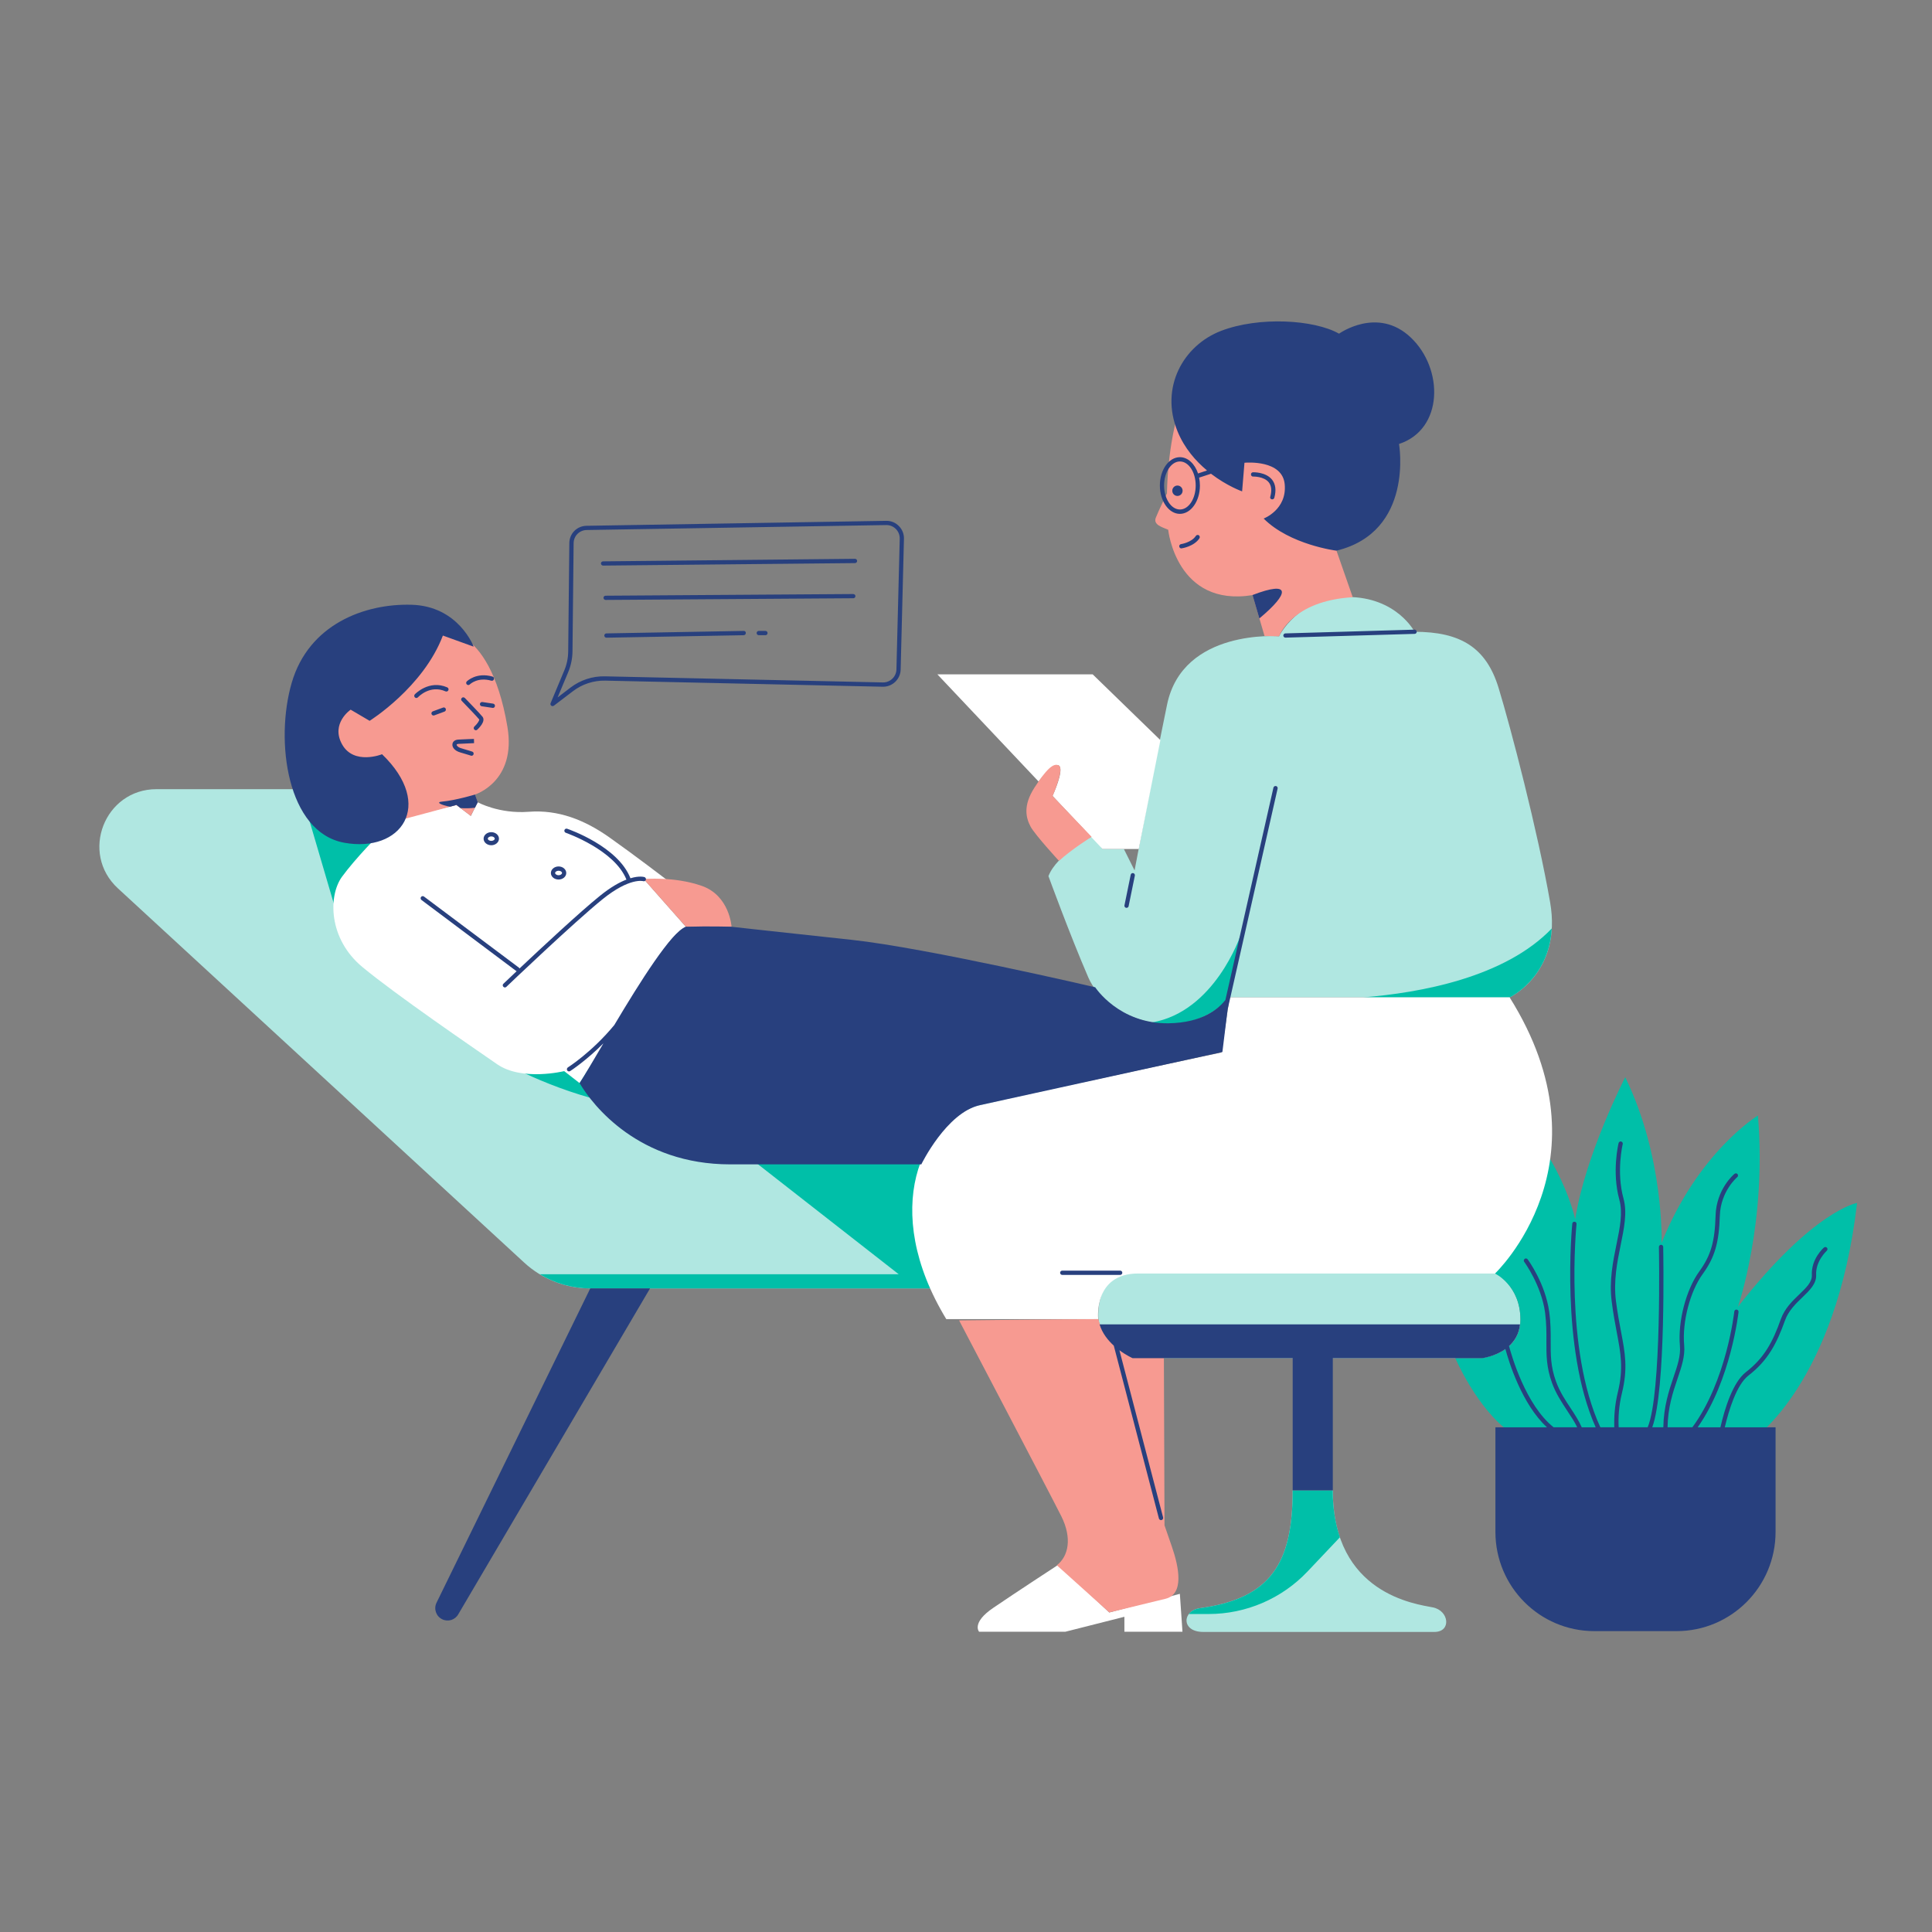
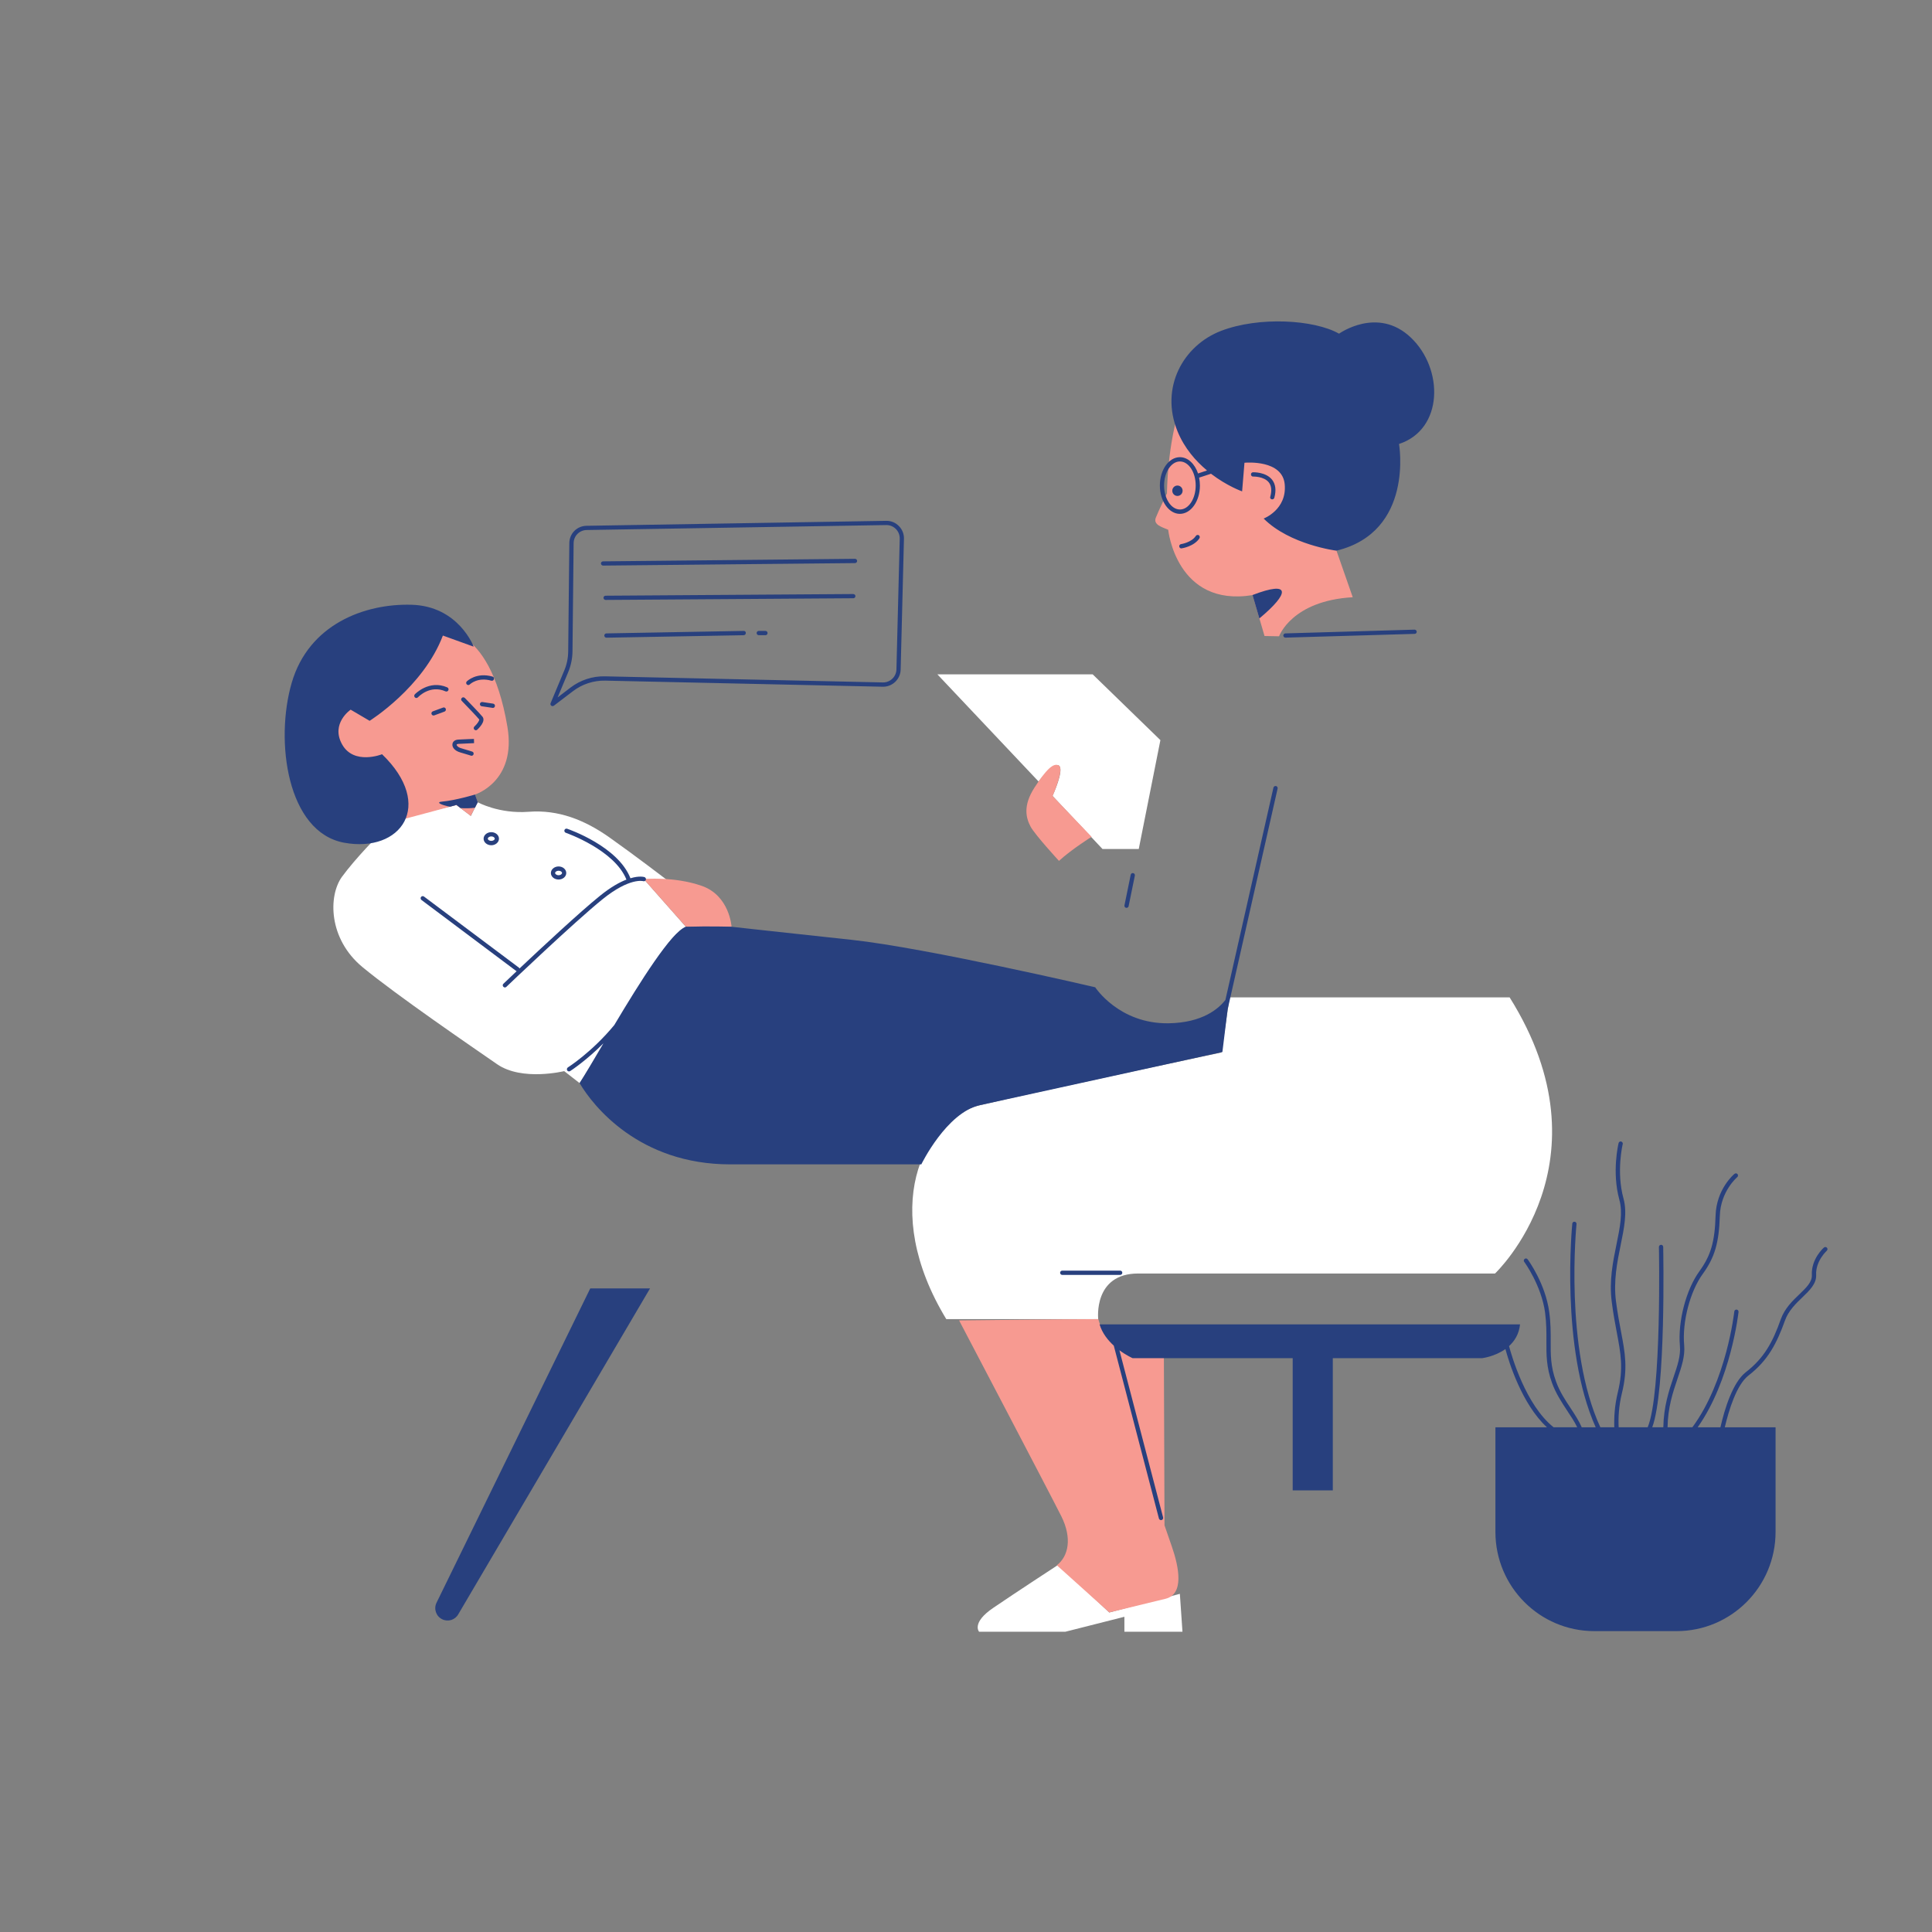
<svg xmlns="http://www.w3.org/2000/svg" width="150" zoomAndPan="magnify" viewBox="0 0 112.5 112.5" height="150" preserveAspectRatio="xMidYMid meet" version="1.0">
  <rect x="0" y="0" width="112.5" height="112.5" fill="#808080" stroke="none" />
  <defs>
    <clipPath id="2ee94a13d4">
-       <path d="M 5 34 L 91 34 L 91 95.051 L 5 95.051 Z M 5 34 " clip-rule="nonzero" />
-     </clipPath>
+       </clipPath>
    <clipPath id="eaa9f96bc8">
-       <path d="M 17 45 L 108.145 45 L 108.145 94 L 17 94 Z M 17 45 " clip-rule="nonzero" />
-     </clipPath>
+       </clipPath>
    <clipPath id="1b7a2c93a4">
      <path d="M 19 39 L 91 39 L 91 95.051 L 19 95.051 Z M 19 39 " clip-rule="nonzero" />
    </clipPath>
  </defs>
  <g clip-path="url(#2ee94a13d4)">
-     <path fill="#b0e7e1" d="M 88.535 76.848 C 88.535 78.836 86.301 79.086 86.301 79.086 L 65.949 79.086 C 65.949 79.086 64.215 78.34 63.965 76.848 C 63.965 76.848 63.855 75.867 64.305 75.023 L 34.375 75.023 C 32.949 75.023 31.574 74.488 30.523 73.52 L 6.867 51.73 C 4.637 49.676 6.09 45.953 9.113 45.953 L 22.809 45.953 L 45.516 62.953 L 86.172 62.953 L 86.172 74.113 L 87.043 74.113 C 87.047 74.113 88.535 74.859 88.535 76.848 Z M 90.262 52.531 C 89.547 48.418 87.98 42.406 87.262 40.055 C 86.543 37.703 85.047 36.789 82.371 36.789 C 82.371 36.789 81.328 34.762 78.457 34.762 C 75.586 34.762 74.48 37.051 74.48 37.051 C 74.48 37.051 68.871 36.594 67.957 41.035 C 67.043 45.48 66.066 50.684 66.066 50.684 L 65.445 49.441 L 64.203 49.441 L 63.621 48.691 C 63.621 48.691 61.547 49.73 61.051 51.016 C 61.051 51.016 62.293 54.422 63.371 56.914 C 64.449 59.406 69 60.945 71.598 58.078 L 87.906 58.078 C 87.906 58.078 90.98 56.637 90.262 52.531 Z M 83.434 93.598 C 82.484 93.406 77.609 92.836 77.609 86.785 L 75.273 86.785 C 75.273 91.023 74 93.082 69.871 93.645 C 68.824 93.789 68.777 95.027 70.059 95.027 C 71.344 95.027 82.531 95.027 83.527 95.027 C 84.527 95.027 84.383 93.785 83.434 93.598 Z M 83.434 93.598 " fill-opacity="1" fill-rule="nonzero" />
-   </g>
+     </g>
  <g clip-path="url(#eaa9f96bc8)">
    <path fill="#00bfa8" d="M 108.137 70.047 C 106.918 80.547 102.102 83.785 102.102 83.785 L 87.945 83.414 C 85.984 82.004 84.742 79.082 84.742 79.082 L 86.301 79.082 C 86.301 79.082 88.535 78.848 88.535 76.844 C 88.535 74.844 87.051 74.156 87.051 74.156 L 87.492 64.055 C 90.934 67.184 91.723 71 91.723 71 C 92.309 67.238 94.637 62.727 94.637 62.727 C 96.914 67.395 96.754 72.379 96.754 72.379 C 98.871 67.078 102.363 64.957 102.363 64.957 C 102.895 71.215 101.199 76.094 101.199 76.094 C 105.594 70.473 108.137 70.047 108.137 70.047 Z M 42.109 66.211 L 52.332 74.199 L 31.434 74.199 C 32.312 74.734 33.328 75.023 34.375 75.023 L 56.023 75.023 L 64.07 67.746 L 55.883 64.227 Z M 75.273 86.785 C 75.273 91.023 74 93.082 69.867 93.645 C 69.57 93.688 69.355 93.816 69.227 93.984 L 70.375 93.984 C 72.555 93.984 74.641 93.09 76.141 91.504 L 78.023 89.516 C 77.766 88.758 77.605 87.859 77.605 86.785 Z M 72.23 54.477 C 72.23 54.477 70.738 58.91 67.082 59.535 C 68.586 59.809 70.234 59.48 71.477 58.203 Z M 90.359 54.066 C 87.629 56.914 82.727 57.809 79.363 58.078 L 87.906 58.078 C 87.906 58.078 90.195 57.004 90.359 54.066 Z M 17.48 45.953 L 19.691 53.48 L 22.281 53.359 L 23.961 46.812 L 22.809 45.949 L 17.48 45.949 Z M 40.48 60.004 L 29.883 60.246 L 29.34 61.883 C 29.34 61.883 32.609 63.762 36.605 64.43 C 40.602 65.102 40.48 60.004 40.48 60.004 Z M 40.48 60.004 " fill-opacity="1" fill-rule="nonzero" />
  </g>
  <g clip-path="url(#1b7a2c93a4)">
    <path fill="#ffffff" d="M 87.055 74.156 C 87.055 74.156 68.531 74.156 66.277 74.156 C 63.648 74.156 63.949 76.812 63.949 76.812 L 55.102 76.812 C 51.227 70.438 53.656 65.164 57.07 64.355 C 60.48 63.543 71.125 61.285 71.125 61.285 L 71.598 58.078 L 87.906 58.078 C 93.926 67.68 87.055 74.156 87.055 74.156 Z M 61.664 44.582 C 61.992 44.828 61.289 46.344 61.289 46.344 L 64.199 49.438 L 66.309 49.438 L 67.57 43.098 L 63.625 39.266 L 54.582 39.266 L 60.477 45.508 C 60.477 45.508 61.332 44.336 61.664 44.582 Z M 38.824 51.23 C 38.824 51.23 36.914 49.77 35.48 48.758 C 34.047 47.746 32.512 47.137 30.785 47.27 C 29.062 47.402 27.816 46.715 27.816 46.715 L 27.418 47.512 L 26.578 46.875 L 22.258 47.91 L 22.109 48.559 C 22.109 48.559 20.711 49.961 19.91 51.059 C 19.113 52.164 19.113 54.664 21.109 56.316 C 23.109 57.969 27.504 60.969 28.953 61.973 C 30.406 62.973 32.852 62.371 32.852 62.371 L 33.75 63.07 C 33.75 63.07 37.797 56.664 38.547 55.465 C 39.293 54.262 39.938 53.965 39.938 53.965 L 37.492 51.195 Z M 64.594 93.895 L 61.617 91.121 C 61.617 91.121 59.113 92.754 57.832 93.629 C 56.551 94.5 57.012 95.016 57.012 95.016 L 62.035 95.016 L 65.473 94.145 L 65.473 95.016 L 68.855 95.016 L 68.703 92.809 Z M 64.594 93.895 " fill-opacity="1" fill-rule="nonzero" />
  </g>
  <path fill="#f79a91" d="M 68.23 90.035 C 68.652 91.25 68.969 92.836 67.863 93.098 C 66.758 93.363 64.594 93.891 64.594 93.891 L 61.539 91.145 C 62.223 90.617 62.434 89.562 61.801 88.293 C 61.168 87.027 55.848 76.887 55.848 76.887 C 55.848 76.887 62.414 76.812 63.953 76.812 C 64.246 77.934 65.375 79.043 66.293 79.043 C 67.211 79.043 67.773 79.043 67.773 79.043 L 67.809 88.82 C 67.809 88.82 67.809 88.82 68.23 90.035 Z M 40.859 51.582 C 39.227 51.016 37.488 51.191 37.488 51.191 L 39.938 53.961 L 42.598 53.961 C 42.598 53.965 42.492 52.152 40.859 51.582 Z M 27.164 37.227 C 26.398 36.688 23.453 35.156 20.504 37.004 C 17.559 38.852 18.121 43.02 19.762 44.801 C 21.406 46.582 23.07 47.012 23.07 47.012 L 23.633 47.664 L 26.578 46.875 L 27.41 47.508 L 27.816 46.715 L 27.656 46.266 C 27.656 46.266 30.086 45.523 29.547 42.324 C 29.008 39.121 27.93 37.77 27.164 37.227 Z M 80.145 22.898 C 77.551 18.477 69.578 21.117 68.766 23.512 C 67.953 25.902 67.953 28.727 67.953 28.727 C 67.953 28.727 67.461 29.742 67.301 30.148 C 67.145 30.555 67.66 30.691 68.023 30.848 C 68.023 30.848 68.496 35.375 72.938 34.652 L 73.633 37.035 L 74.48 37.051 C 74.48 37.051 75.211 34.98 78.77 34.777 L 77.824 32.066 C 77.824 32.066 82.734 27.324 80.145 22.898 Z M 61.664 50.129 C 62.375 49.473 63.562 48.727 63.562 48.727 L 61.293 46.355 C 61.293 46.355 61.977 44.781 61.664 44.582 C 61.348 44.383 60.918 44.812 60.234 45.867 C 59.551 46.926 59.75 47.641 60.008 48.129 C 60.266 48.613 61.664 50.129 61.664 50.129 Z M 61.664 50.129 " fill-opacity="1" fill-rule="nonzero" />
  <path fill="#28407e" d="M 68.262 28.574 C 68.262 28.41 68.395 28.273 68.562 28.273 C 68.73 28.273 68.863 28.41 68.863 28.574 C 68.863 28.742 68.73 28.879 68.562 28.879 C 68.395 28.879 68.262 28.742 68.262 28.574 Z M 67.539 28.27 C 67.539 27.359 68.062 26.621 68.707 26.621 C 69.172 26.621 69.574 27.012 69.762 27.57 L 70.285 27.395 C 69.633 26.852 68.969 26.102 68.566 25.113 C 67.531 22.57 68.895 20.113 71.105 19.266 C 73.312 18.418 76.527 18.609 77.973 19.43 C 77.973 19.43 80.211 17.82 82.145 19.648 C 84.082 21.48 84.055 25.004 81.465 25.852 C 81.465 25.852 82.359 30.961 77.82 32.066 C 77.82 32.066 75.109 31.727 73.582 30.195 C 73.582 30.195 74.945 29.68 74.809 28.203 C 74.676 26.762 72.574 26.938 72.473 26.945 L 72.465 26.949 L 72.328 28.613 C 72.328 28.613 71.461 28.309 70.516 27.586 L 69.824 27.812 C 69.852 27.957 69.871 28.113 69.871 28.273 C 69.871 29.184 69.348 29.922 68.703 29.922 C 68.062 29.922 67.539 29.18 67.539 28.27 Z M 67.785 28.27 C 67.785 29.039 68.199 29.668 68.707 29.668 C 69.215 29.668 69.625 29.043 69.625 28.27 C 69.625 27.496 69.215 26.871 68.707 26.871 C 68.199 26.871 67.785 27.5 67.785 28.27 Z M 69.633 31.207 C 69.383 31.59 68.777 31.684 68.77 31.684 C 68.703 31.695 68.656 31.758 68.668 31.824 C 68.676 31.887 68.73 31.934 68.789 31.934 C 68.797 31.934 68.801 31.934 68.809 31.93 C 68.836 31.926 69.531 31.82 69.844 31.344 C 69.879 31.285 69.863 31.207 69.809 31.168 C 69.746 31.133 69.672 31.148 69.633 31.207 Z M 74.047 29.074 C 74.059 29.078 74.07 29.078 74.082 29.078 C 74.137 29.078 74.184 29.043 74.203 28.988 C 74.324 28.547 74.277 28.195 74.074 27.934 C 73.711 27.477 72.988 27.5 72.961 27.5 C 72.891 27.504 72.84 27.562 72.844 27.629 C 72.844 27.699 72.906 27.758 72.973 27.75 C 72.977 27.75 73.598 27.73 73.883 28.09 C 74.035 28.285 74.066 28.562 73.969 28.922 C 73.941 28.992 73.98 29.059 74.047 29.074 Z M 72.934 34.648 L 73.332 36.012 C 75.121 34.52 75.168 33.789 72.934 34.648 Z M 74.848 36.883 C 74.781 36.883 74.727 36.941 74.727 37.008 C 74.73 37.078 74.785 37.129 74.852 37.129 C 74.855 37.129 74.855 37.129 74.855 37.129 L 82.375 36.91 C 82.445 36.91 82.496 36.852 82.496 36.785 C 82.492 36.715 82.434 36.664 82.367 36.664 Z M 65.574 52.863 C 65.582 52.863 65.59 52.863 65.598 52.863 C 65.656 52.863 65.711 52.824 65.719 52.766 L 66.082 50.988 C 66.098 50.922 66.051 50.855 65.984 50.84 C 65.918 50.828 65.852 50.871 65.84 50.941 L 65.477 52.719 C 65.465 52.785 65.504 52.848 65.574 52.863 Z M 65.352 74.113 C 65.352 74.043 65.297 73.988 65.227 73.988 L 61.855 73.988 C 61.785 73.988 61.73 74.043 61.73 74.113 C 61.73 74.18 61.785 74.238 61.855 74.238 L 65.227 74.238 C 65.297 74.238 65.352 74.18 65.352 74.113 Z M 71.484 58.781 L 74.395 45.918 C 74.41 45.852 74.367 45.785 74.301 45.77 C 74.234 45.758 74.168 45.797 74.152 45.863 L 71.355 58.227 C 70.961 58.734 70.027 59.555 68.043 59.586 C 65.156 59.625 63.773 57.488 63.773 57.488 C 63.773 57.488 53.965 55.199 49.598 54.727 C 45.23 54.258 42.598 53.965 42.598 53.965 C 42.598 53.965 41.348 53.922 39.938 53.965 C 39.098 54.258 37.27 57.172 35.77 59.688 C 34.477 61.258 33.082 62.148 33.066 62.156 C 33.012 62.195 32.992 62.27 33.027 62.328 C 33.051 62.367 33.094 62.387 33.137 62.387 C 33.156 62.387 33.18 62.379 33.203 62.367 C 33.215 62.359 34.109 61.785 35.137 60.754 C 34.539 61.766 34.043 62.621 33.75 63.07 C 34.52 64.379 37.203 67.801 42.52 67.801 C 47.832 67.801 53.648 67.801 53.648 67.801 C 53.648 67.801 55.113 64.781 57.066 64.352 C 59.02 63.926 71.18 61.258 71.18 61.258 Z M 30.086 56.551 C 29.621 56.988 29.324 57.273 29.312 57.285 C 29.262 57.332 29.262 57.41 29.309 57.457 C 29.332 57.484 29.363 57.5 29.398 57.5 C 29.43 57.5 29.461 57.488 29.484 57.465 C 29.523 57.426 33.441 53.688 35.09 52.359 C 36.668 51.086 37.445 51.309 37.449 51.309 C 37.516 51.332 37.586 51.297 37.609 51.234 C 37.629 51.168 37.594 51.098 37.531 51.074 C 37.512 51.07 37.238 50.98 36.711 51.141 C 35.988 49.289 33.148 48.301 33.027 48.258 C 32.961 48.234 32.891 48.27 32.867 48.336 C 32.848 48.398 32.883 48.473 32.945 48.492 C 32.977 48.504 35.785 49.484 36.477 51.219 C 36.078 51.371 35.562 51.656 34.934 52.164 C 33.781 53.094 31.527 55.191 30.25 56.395 C 30.242 56.375 30.23 56.355 30.215 56.344 L 24.691 52.207 C 24.637 52.164 24.559 52.176 24.516 52.23 C 24.477 52.285 24.488 52.363 24.543 52.406 L 30.062 56.543 C 30.07 56.547 30.078 56.547 30.086 56.551 Z M 28.609 48.457 C 28.855 48.457 29.055 48.629 29.055 48.836 C 29.055 49.047 28.852 49.219 28.609 49.219 C 28.359 49.219 28.16 49.047 28.16 48.836 C 28.16 48.629 28.359 48.457 28.609 48.457 Z M 28.609 48.703 C 28.5 48.703 28.406 48.766 28.406 48.836 C 28.406 48.906 28.5 48.965 28.609 48.965 C 28.715 48.965 28.809 48.902 28.809 48.836 C 28.809 48.766 28.715 48.703 28.609 48.703 Z M 32.527 50.453 C 32.773 50.453 32.973 50.625 32.973 50.836 C 32.973 51.047 32.77 51.215 32.527 51.215 C 32.277 51.215 32.078 51.047 32.078 50.836 C 32.078 50.625 32.281 50.453 32.527 50.453 Z M 32.324 50.832 C 32.324 50.902 32.418 50.965 32.527 50.965 C 32.633 50.965 32.727 50.902 32.727 50.832 C 32.727 50.762 32.633 50.703 32.527 50.703 C 32.418 50.703 32.324 50.766 32.324 50.832 Z M 19.922 43.348 C 19.238 42.125 20.418 41.324 20.418 41.324 L 21.523 41.973 C 21.523 41.973 24.645 40.027 25.789 37.008 L 27.582 37.656 C 27.582 37.656 26.703 35.289 23.961 35.215 C 21.219 35.137 17.98 36.359 16.988 39.754 C 15.996 43.152 16.723 48.457 20.035 49.07 C 23.352 49.68 25.332 46.895 22.246 43.918 C 22.25 43.922 20.609 44.57 19.922 43.348 Z M 25.957 41.273 C 25.934 41.211 25.863 41.176 25.797 41.203 L 25.203 41.422 C 25.137 41.445 25.105 41.52 25.129 41.582 C 25.148 41.633 25.195 41.664 25.246 41.664 C 25.258 41.664 25.273 41.66 25.289 41.656 L 25.887 41.434 C 25.949 41.41 25.98 41.34 25.957 41.273 Z M 28.086 40.879 C 28.02 40.871 27.957 40.918 27.945 40.984 C 27.938 41.055 27.984 41.117 28.051 41.125 L 28.68 41.219 C 28.684 41.219 28.691 41.223 28.695 41.223 C 28.758 41.223 28.812 41.18 28.82 41.117 C 28.832 41.047 28.781 40.984 28.715 40.973 Z M 28.098 41.738 C 27.949 41.547 27.102 40.68 27.066 40.641 C 27.016 40.594 26.938 40.59 26.891 40.641 C 26.84 40.688 26.84 40.766 26.887 40.812 C 27.188 41.121 27.789 41.746 27.902 41.891 C 27.934 41.93 27.809 42.137 27.625 42.305 C 27.574 42.352 27.57 42.43 27.617 42.48 C 27.641 42.508 27.676 42.523 27.707 42.523 C 27.734 42.523 27.766 42.512 27.789 42.492 C 27.875 42.41 28.301 42.004 28.098 41.738 Z M 26.691 43.316 C 27.023 43.297 27.605 43.273 27.605 43.273 L 27.598 43.027 C 27.598 43.027 27.012 43.047 26.68 43.066 C 26.449 43.082 26.355 43.215 26.344 43.336 C 26.324 43.504 26.461 43.715 26.797 43.812 C 27.23 43.938 27.418 44 27.418 44 C 27.43 44.008 27.445 44.008 27.457 44.008 C 27.508 44.008 27.559 43.977 27.574 43.922 C 27.598 43.859 27.562 43.785 27.496 43.766 C 27.496 43.766 27.309 43.703 26.867 43.574 C 26.66 43.516 26.586 43.406 26.59 43.363 C 26.59 43.34 26.633 43.32 26.691 43.316 Z M 25.945 40.258 C 26.008 40.285 26.082 40.254 26.109 40.191 C 26.137 40.129 26.109 40.059 26.047 40.027 C 24.977 39.559 24.16 40.426 24.152 40.434 C 24.109 40.484 24.109 40.562 24.16 40.609 C 24.184 40.633 24.215 40.645 24.242 40.645 C 24.277 40.645 24.309 40.629 24.336 40.605 C 24.363 40.574 25.043 39.859 25.945 40.258 Z M 27.18 39.852 C 27.207 39.879 27.238 39.891 27.27 39.891 C 27.301 39.891 27.332 39.879 27.355 39.855 C 27.375 39.836 27.82 39.41 28.609 39.637 C 28.676 39.656 28.746 39.617 28.762 39.551 C 28.781 39.484 28.746 39.414 28.68 39.398 C 27.746 39.129 27.203 39.656 27.18 39.68 C 27.133 39.727 27.133 39.805 27.18 39.852 Z M 25.418 93.328 C 25.246 93.684 25.391 94.113 25.742 94.285 C 26.078 94.457 26.488 94.336 26.68 94.008 L 37.852 75.023 L 34.371 75.023 Z M 106.383 72.656 C 106.336 72.605 106.262 72.598 106.207 72.645 C 106.176 72.672 105.457 73.312 105.504 74.25 C 105.523 74.648 105.18 74.98 104.781 75.363 C 104.379 75.746 103.926 76.184 103.699 76.809 C 103.23 78.133 102.742 79.062 101.668 79.895 C 100.891 80.492 100.418 82.07 100.18 83.113 L 98.855 83.113 C 100.797 80.359 101.23 76.434 101.234 76.395 C 101.242 76.324 101.191 76.266 101.125 76.258 C 101.059 76.246 100.996 76.297 100.988 76.367 C 100.984 76.406 100.539 80.41 98.547 83.109 L 97.102 83.109 C 97.117 81.965 97.41 81.078 97.68 80.285 C 97.918 79.582 98.125 78.973 98.07 78.34 C 97.945 76.988 98.41 75.199 99.152 74.18 C 99.848 73.219 100.098 72.367 100.145 70.797 C 100.188 69.371 101.148 68.551 101.16 68.543 C 101.211 68.5 101.219 68.422 101.176 68.367 C 101.133 68.316 101.055 68.309 101 68.352 C 100.957 68.387 99.941 69.246 99.898 70.785 C 99.852 72.316 99.621 73.109 98.949 74.035 C 98.18 75.094 97.695 76.957 97.82 78.363 C 97.875 78.945 97.676 79.527 97.445 80.203 C 97.18 80.98 96.875 81.914 96.855 83.109 L 96.211 83.109 C 97.012 80.93 96.852 72.957 96.848 72.605 C 96.844 72.535 96.789 72.484 96.723 72.484 C 96.723 72.484 96.719 72.484 96.719 72.484 C 96.652 72.488 96.598 72.543 96.598 72.613 C 96.602 72.699 96.766 81.152 95.945 83.109 L 94.254 83.109 C 94.227 82.547 94.262 81.867 94.445 81.121 C 94.797 79.684 94.629 78.785 94.391 77.535 C 94.293 77.031 94.188 76.461 94.098 75.77 C 93.945 74.586 94.172 73.477 94.371 72.5 C 94.57 71.523 94.762 70.602 94.535 69.785 C 94.109 68.242 94.484 66.633 94.492 66.621 C 94.508 66.555 94.465 66.488 94.398 66.469 C 94.332 66.453 94.266 66.496 94.25 66.562 C 94.234 66.629 93.852 68.246 94.293 69.852 C 94.504 70.613 94.332 71.465 94.129 72.453 C 93.926 73.449 93.691 74.578 93.852 75.805 C 93.938 76.504 94.051 77.078 94.145 77.586 C 94.375 78.801 94.543 79.68 94.207 81.066 C 94.02 81.836 93.98 82.535 94 83.109 L 93.188 83.109 C 91.078 78.547 91.793 71.344 91.801 71.273 C 91.805 71.207 91.758 71.145 91.688 71.141 C 91.621 71.133 91.559 71.18 91.555 71.25 C 91.547 71.324 90.84 78.48 92.918 83.113 L 92.105 83.113 C 91.941 82.734 91.707 82.379 91.465 82.008 C 91.145 81.531 90.82 81.035 90.605 80.438 C 90.289 79.574 90.293 78.895 90.297 78.109 C 90.297 77.586 90.301 77.047 90.211 76.395 C 89.988 74.746 88.996 73.387 88.953 73.328 C 88.91 73.273 88.832 73.262 88.781 73.305 C 88.727 73.344 88.715 73.422 88.754 73.477 C 88.766 73.488 89.754 74.844 89.969 76.426 C 90.051 77.062 90.051 77.594 90.047 78.105 C 90.043 78.883 90.043 79.617 90.371 80.52 C 90.598 81.145 90.934 81.652 91.258 82.145 C 91.48 82.48 91.688 82.793 91.84 83.109 L 90.465 83.109 C 88.836 81.816 88.012 78.91 87.871 78.383 C 88.191 78.09 88.453 77.688 88.512 77.117 L 64.027 77.117 C 64.184 77.633 64.512 78.043 64.855 78.355 L 67.484 88.422 C 67.5 88.477 67.551 88.516 67.605 88.516 C 67.617 88.516 67.625 88.512 67.637 88.512 C 67.703 88.496 67.742 88.426 67.727 88.359 L 65.184 78.625 C 65.594 78.93 65.953 79.086 65.953 79.086 L 75.273 79.086 L 75.273 86.785 L 77.609 86.785 L 77.609 79.086 L 86.305 79.086 C 86.305 79.086 87.035 79 87.66 78.555 C 87.855 79.277 88.613 81.766 90.082 83.113 L 87.078 83.113 L 87.078 89.203 C 87.078 92.395 89.656 94.98 92.84 94.98 L 97.625 94.98 C 100.809 94.98 103.391 92.395 103.391 89.203 L 103.391 83.113 L 100.434 83.113 C 100.672 82.105 101.121 80.629 101.82 80.09 C 102.941 79.227 103.461 78.227 103.938 76.895 C 104.141 76.324 104.57 75.91 104.953 75.543 C 105.375 75.137 105.777 74.75 105.754 74.238 C 105.715 73.426 106.367 72.84 106.371 72.832 C 106.422 72.785 106.43 72.707 106.383 72.656 Z M 32.098 41.09 C 32.055 41.055 32.039 40.996 32.062 40.945 L 32.855 39.047 C 33.008 38.688 33.082 38.312 33.086 37.926 L 33.152 31.625 C 33.156 31.066 33.598 30.625 34.152 30.617 L 51.602 30.328 C 51.891 30.324 52.145 30.43 52.34 30.629 C 52.539 30.828 52.645 31.094 52.637 31.375 L 52.445 38.992 C 52.43 39.555 51.961 40 51.402 39.988 L 35.234 39.633 C 34.566 39.621 33.902 39.836 33.371 40.242 L 32.25 41.094 C 32.227 41.109 32.199 41.117 32.176 41.117 C 32.148 41.117 32.121 41.109 32.098 41.09 Z M 32.469 40.613 L 33.219 40.039 C 33.797 39.598 34.508 39.363 35.238 39.383 L 51.41 39.738 C 51.836 39.746 52.188 39.406 52.199 38.984 L 52.391 31.367 C 52.395 31.156 52.316 30.953 52.168 30.805 C 52.02 30.656 51.824 30.574 51.621 30.574 C 51.617 30.574 51.613 30.574 51.609 30.574 L 34.16 30.863 C 33.738 30.871 33.406 31.207 33.402 31.629 L 33.336 37.926 C 33.332 38.344 33.246 38.754 33.086 39.141 Z M 35.117 32.934 C 35.121 32.934 35.121 32.934 35.117 32.934 L 49.785 32.789 C 49.855 32.789 49.91 32.73 49.91 32.664 C 49.91 32.594 49.852 32.539 49.785 32.539 C 49.785 32.539 49.785 32.539 49.781 32.539 L 35.117 32.688 C 35.047 32.688 34.992 32.742 34.992 32.812 C 34.996 32.879 35.051 32.934 35.117 32.934 Z M 49.688 34.59 L 35.266 34.688 C 35.195 34.688 35.141 34.742 35.141 34.812 C 35.141 34.879 35.199 34.934 35.266 34.934 L 49.688 34.836 C 49.758 34.836 49.812 34.781 49.812 34.711 C 49.812 34.645 49.758 34.598 49.688 34.59 Z M 43.301 36.738 L 35.312 36.883 C 35.242 36.883 35.188 36.941 35.188 37.008 C 35.191 37.078 35.246 37.133 35.312 37.133 C 35.312 37.133 35.316 37.133 35.316 37.133 L 43.305 36.988 C 43.375 36.984 43.43 36.93 43.43 36.859 C 43.43 36.789 43.379 36.73 43.301 36.738 Z M 44.574 36.738 L 44.184 36.738 C 44.113 36.738 44.059 36.793 44.059 36.863 C 44.059 36.93 44.113 36.988 44.184 36.988 L 44.574 36.988 C 44.641 36.988 44.695 36.93 44.695 36.863 C 44.695 36.793 44.641 36.738 44.574 36.738 Z M 26.203 46.977 L 26.578 46.871 L 26.82 47.055 C 27.09 47.074 27.379 47.07 27.656 47.035 L 27.82 46.715 L 27.66 46.266 C 27.66 46.266 26.5 46.613 25.754 46.676 C 25.355 46.707 25.656 46.867 26.203 46.977 Z M 26.203 46.977 " fill-opacity="1" fill-rule="nonzero" />
</svg>